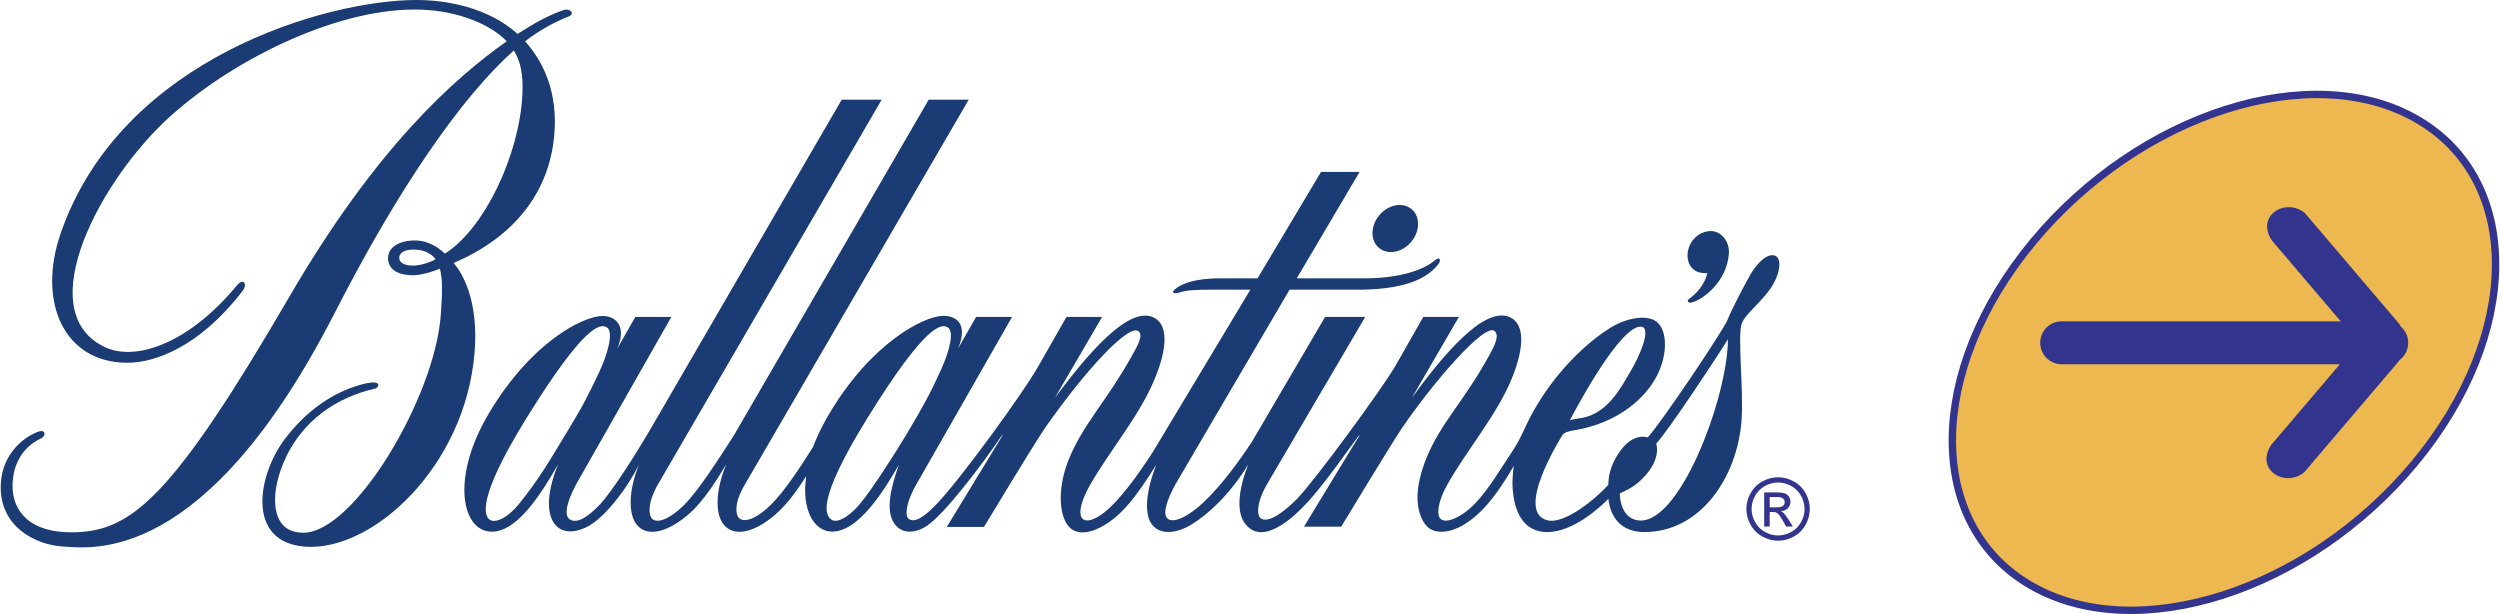
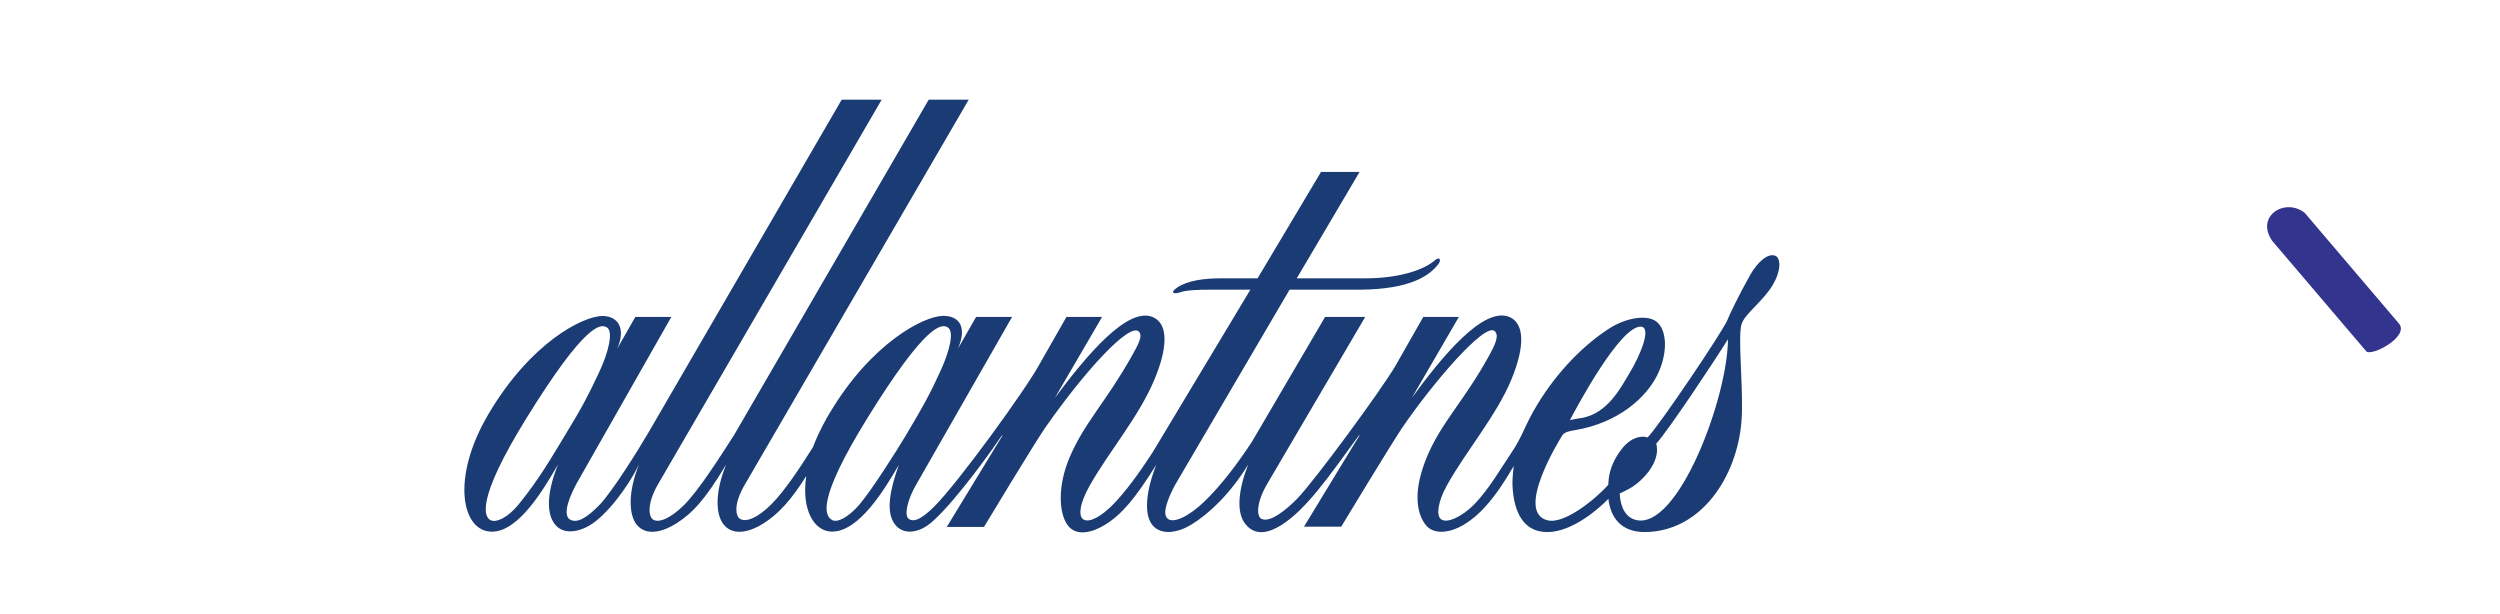
<svg xmlns="http://www.w3.org/2000/svg" width="2500" height="614" viewBox="0 0 370.038 90.934">
-   <path d="M357.895 17.688c15.605 9.047 15.439 31.833-.369 50.882-15.811 19.051-41.287 27.163-56.893 18.116s-15.439-31.833.371-50.883c15.808-19.05 41.285-27.162 56.891-18.115z" fill-rule="evenodd" clip-rule="evenodd" fill="#ecb84f" stroke="#33348e" stroke-width="1.095" stroke-linejoin="round" stroke-miterlimit="2.613" />
-   <path d="M83.309 1.508c-2.798.952-5.324 2.617-6.758 3.514C72.163 1.088 66.044 0 61.551 0 48.406 0 17.852 8.555 8.874 34.573c-3.491 10.114.464 19.125 9.847 19.153 4.058.014 10.715-2.32 17.089-10.628.837-1.09.074-1.931-.802-.869-7.119 8.633-15 11.357-19.602 9.172-11.158-5.305-.534-25.081 9.898-34.351C35.165 8.283 50.607.99 62.319 1.43c5.525.203 10.253 2.213 12.621 4.688-7.806 5.494-19.357 15.783-32.153 37.762C25.515 73.541 19.47 78.584 11.042 78.828c-7.033.204-9.292-3.39-9.29-6.837.002-3.319 1.58-5.83 4.219-7.066.439-.205.568-.537.482-.816-.11-.353-.577-.312-.971-.155C2.442 65.172.318 67.994.04 71.26c-.577 6.734 5.198 9.441 9.138 9.677 4.276.258 21.118 2.883 40.315-34.653 9.482-18.54 18.785-31.935 26.5-38.807 1.038 1.643 1.419 3.688 1.261 6.642-.471 8.796-5.548 19.696-11.472 23.445-1.289-1.263-2.851-1.887-4.131-1.943-2.448-.105-4.101.902-4.27 2.318-.142 1.2.505 2.864 3.792 2.821 1.636-.024 3.873-.966 3.873-.966.351 1.487.417 2.929.128 6.855-.892 12.242-12.846 32.252-20.354 32.252-3.89 0-4.333-3.397-4.157-5.714.262-3.435 3.099-12.926 14.802-15.644.473-.084 1.216-1.38-1.608-.707-3.93.937-8.22 3.479-11.776 8.178-4.058 5.357-5.778 15.301 3.004 15.946 9.969.732 23.645-11.777 25.083-28.636.677-7.938-1.889-11.978-3.092-13.377 1.976-.897 13.697-5.542 14.901-18.88.566-6.261-1.501-10.793-4.312-13.948 2.042-1.617 4.569-2.953 6.396-3.656 1.089-.419.276-1.303-.752-.955zm-22.358 37.83c-1.595-.043-2.056-.712-1.901-1.394.118-.516.783-.979 2-.979 1.281 0 2.475.298 3.364 1.431-.981.536-2.426.969-3.463.942zM205.895 37.331c1.828-.008 3.605-1.575 3.955-3.499.357-1.923-.84-3.478-2.672-3.473-1.83.006-3.604 1.571-3.957 3.499-.356 1.923.841 3.478 2.674 3.473zM252.238 40.438c.305 0 .219.062.512-.03-.312 1.617-1.525 2.999-2.691 3.864-.404.299-.232.715.557.478 1.4-.417 5.027-2.92 5.328-7.205.127-1.797-1.164-3.323-2.65-3.323-1.648 0-3.098 1.264-3.42 2.999-.315 1.733.718 3.223 2.364 3.217z" fill-rule="evenodd" clip-rule="evenodd" fill="#1a3b73" />
  <path d="M120.283 66.239c-1.858 2.933-4.121 6.424-6.189 8.484-1.946 1.943-3.727 2.703-4.635 2.101-.551-.361-1.037-2.016.732-5.038l33.171-57.028h-5.924l-28.829 49.677c-2.194 3.405-5.237 8.2-7.423 10.374-1.944 1.94-3.796 2.743-4.631 2.095-.564-.432-.9-2.199.75-5.117l33.167-57.028h-5.921L96.062 63.835c-1.671 2.87-5.562 9.082-7.414 10.974-1.754 1.801-3.27 2.782-4.362 2.119-.733-.448-.747-2.064.972-5.269L99.317 46.94h-5.332l-2.692 4.714c1.476-3.349-.19-4.918-2.273-4.853-2.807.087-10.443 3.82-16.761 14.48-5.649 9.536-3.976 17.463.477 17.463 3.903 0 7.538-6.027 9.807-9.967-1.529 3.783-1.825 6.958-.579 8.728 1.278 1.809 3.653 1.258 5.248.312 2.486-1.473 5.617-5.569 7.33-9.036-1.667 4.062-1.534 7.455-.366 8.908 1.495 1.852 4.087.972 5.848-.15 2.373-1.505 4.25-3.443 7.422-8.758-1.669 4.062-1.612 7.38-.374 8.908 1.504 1.848 4.102.972 5.863-.15 2.151-1.36 4.021-3.305 6.368-7.04-.748 4.949 1.128 8.232 3.825 8.232 4.04 0 7.823-6.354 9.888-9.886-1.357 3.777-1.923 6.907-.662 8.706 1.188 1.699 3.302 1.352 4.842.31 2.653-1.793 8.192-9.132 10.843-13.034.271-.401.765-.975-.322.731l-7.604 12.48h5.509s7.554-12.536 9.093-14.732c5.88-8.418 12.443-15.537 13.828-14.212.657.631-.079 1.934-1.024 3.621-3.796 6.773-7.018 9.866-9.205 14.994-1.827 4.297-1.589 8.244-.349 10.009 1.303 1.847 3.78 1.123 5.618-.021 2.475-1.544 4.386-3.812 7.562-8.871-1.5 3.772-1.898 7.325-.587 8.925 1.371 1.676 3.936 1.07 5.786-.062 2.609-1.605 5.719-4.525 8.411-8.889-1.386 3.486-1.854 6.956-.462 8.756 1.551 2.013 3.709 1.256 5.397.19 3.627-2.299 6.902-7.01 11.248-12.967.311-.393.709-.871-.334.744l-7.59 12.479h5.512s7.473-12.355 8.982-14.575c4.59-6.747 12.236-15.613 13.715-14.415.822.661-.029 2.271-.799 3.666-3.748 6.807-7.07 9.851-9.205 14.997-2.068 4.994-1.541 8.151-.295 9.921 1.299 1.842 3.961 1.165 5.58.219 2.326-1.356 4.611-3.67 7.576-8.804-.184 1.509-.293 2.647-.053 4.352.406 2.918 1.764 5.438 5.025 5.438 3.762 0 7.789-3.611 9.047-4.928.314 2.902 2.025 4.922 5.324 4.922 8.412 0 13.758-8.231 14.389-16.457.342-4.419-.611-12.521.023-14.385.518-1.532 3.229-3.397 4.615-5.771 1.316-2.261 1.123-3.964.398-4.291-1.115-.497-2.695.973-3.732 2.798-1.738 3.063-3.191 6.159-3.359 6.635-.539 1.496-10.246 15.882-11.85 17.458-.836-.292-2.424-.087-3.809 1.682-1.971 2.53-1.971 4.538-2.02 5.34-1.768 1.99-6.451 5.896-9.006 5.252-4.854-1.223 1.781-11.91 2.217-12.609.322-.515 1.322-.646 1.797-.726 6.646-1.121 10.604-4.931 12.205-8.082 1.762-3.457 1.508-7.262-.432-8.233-1.619-.805-4.443-.17-6.662 1.258-3.631 2.338-7.559 6.22-10.562 11.144-1.998 3.273-2.184 4.734-3.932 7.288-1.32 1.917-3.246 5.321-5.465 7.59-1.754 1.798-4.08 2.932-4.961 2.186-.658-.566-.484-2.502.936-5.047 2.824-5.056 7.334-10.318 9.529-15.645 2.035-4.939 1.881-8.188-.172-9.176-3.947-1.905-10.426 6.243-14.572 11.901.018-.042 6.953-11.964 6.953-11.964h-5.271l-4.068 7.143c-1.939 3.396-12.133 17.278-14.643 19.812-1.586 1.609-4.055 3.637-5.309 2.914-.574-.332-.821-2.104.834-5.022L202.08 46.94h-5.941l-10.82 18.46c-1.946 2.964-4.464 6.403-7.128 8.946-2.251 2.148-4.683 3.354-5.488 2.344-.599-.75.031-2.656 1.238-4.904l16.938-28.882h10.434c7.562-.067 10.338-2.12 11.631-3.829.396-.525.23-1.198-.609-.473-1.422 1.237-4.914 2.617-10.252 2.617h-10.139l9.305-15.76h-5.709l-9.398 15.76h-5.407c-2.497 0-4.949.319-6.502 1.367-1.157.788-.495 1.037.459.699.951-.34 2.911-.381 4.293-.381h6.09l-14.398 23.96c-2.229 3.453-4.22 6.108-5.996 7.91-1.583 1.607-3.387 2.701-4.314 2.171-.744-.433-.711-2.164.941-5.083 2.856-5.04 7.267-10.154 9.555-15.645 1.96-4.691 2.061-8.141-.105-9.196-3.799-1.844-10.058 5.774-14.653 11.921l7.009-12.002h-5.28l-4.02 7.048c-1.936 3.595-12.085 17.62-15.617 21.087-1.393 1.368-2.838 2.472-3.748 1.749-.673-.543-.148-2.86 1.123-5.036L149.78 46.94h-5.327l-2.693 4.701c1.469-3.349.064-4.921-2.264-4.861-2.807.068-10.566 4.002-16.771 14.47-.443.748-1.481 2.485-2.442 4.989zm122.576-17.862c1.746 0-.064 4.304-1.619 6.853-1.176 1.924-3.201 6.108-7.248 6.695-1.176.168-1.605.314-1.605.314 1.193-2.269 7.427-13.862 10.472-13.862zM76.691 74.714c-1.596 1.955-3.311 2.752-4.156 2.318-.895-.454-2.238-2.861 5.292-15.048 8.725-14.114 11.029-14.099 11.969-13.482.914.598.295 3.527-1.198 6.683-1.57 3.327-2.375 4.941-5.03 9.285-1.896 3.098-3.753 6.42-6.877 10.244zm50.49 0c-1.637 1.917-3.286 2.73-4.039 2.309-1.108-.616-2.354-2.852 5.171-15.038 8.726-14.114 11.034-14.099 11.973-13.482.914.598.307 3.316-1.045 6.3-1.52 3.35-2.57 5.295-5.184 9.668-1.285 2.148-5.007 8.055-6.876 10.243zm115.018 2.3c-2.068-.493-2.391-2.893-2.42-3.935.787-.375 1.844-.798 3.012-1.861 1.83-1.659 2.885-3.772 2.389-5.509 1.916-2.105 9.215-13.153 10.623-15.466-.014 8.567-7.354 28.262-13.604 26.771z" fill-rule="evenodd" clip-rule="evenodd" fill="#1a3b73" />
-   <path d="M263.232 70.688c.787 0 1.557.202 2.307.606a4.291 4.291 0 0 1 1.754 1.735c.42.753.629 1.537.629 2.354 0 .809-.207 1.586-.619 2.333a4.36 4.36 0 0 1-1.734 1.738c-.744.412-1.523.619-2.336.619s-1.592-.207-2.336-.619a4.383 4.383 0 0 1-1.738-1.738 4.728 4.728 0 0 1-.623-2.333c0-.817.211-1.602.633-2.354a4.32 4.32 0 0 1 1.756-1.735c.751-.404 1.518-.606 2.307-.606zm0 .777a4 4 0 0 0-1.926.507 3.654 3.654 0 0 0-1.465 1.449 3.967 3.967 0 0 0-.529 1.963c0 .676.174 1.324.52 1.943.348.62.832 1.104 1.453 1.45.621.346 1.271.519 1.947.519s1.324-.173 1.947-.519a3.681 3.681 0 0 0 1.449-1.45 3.948 3.948 0 0 0 .516-1.943c0-.68-.176-1.334-.525-1.963a3.63 3.63 0 0 0-1.465-1.449 4.004 4.004 0 0 0-1.922-.507zm-2.058 6.513v-5.051h1.734c.594 0 1.023.047 1.287.14.266.094.479.257.635.488.158.232.236.479.236.74 0 .369-.131.69-.395.965-.264.273-.613.427-1.049.46.18.074.322.164.43.268.203.199.453.533.746 1.001l.617.989h-.996l-.447-.796c-.354-.626-.637-1.019-.854-1.176-.148-.116-.365-.174-.652-.174h-.479v2.146h-.813zm.814-2.843h.988c.473 0 .795-.07.967-.211a.686.686 0 0 0 .26-.561.688.688 0 0 0-.125-.4.742.742 0 0 0-.346-.265c-.146-.059-.42-.087-.818-.087h-.926v1.524z" fill="#33348e" />
-   <path d="M305.225 47.592h48.15a3.186 3.186 0 0 1 3.176 3.176 3.186 3.186 0 0 1-3.176 3.176h-48.15a3.184 3.184 0 0 1-3.176-3.176 3.184 3.184 0 0 1 3.176-3.176z" fill-rule="evenodd" clip-rule="evenodd" fill="#33348e" />
-   <path d="M341.135 69.963l13.945-16.376c1.639-1.924-4.107-4.974-4.852-4.1l-13.945 16.376c-2.484 3.694 1.988 6.396 4.852 4.1z" fill-rule="evenodd" clip-rule="evenodd" fill="#33348e" />
  <path d="M341.229 31.532l13.945 16.376c1.639 1.924-4.107 4.974-4.852 4.101l-13.945-16.376c-2.482-3.695 1.99-6.396 4.852-4.101z" fill-rule="evenodd" clip-rule="evenodd" fill="#33348e" />
</svg>